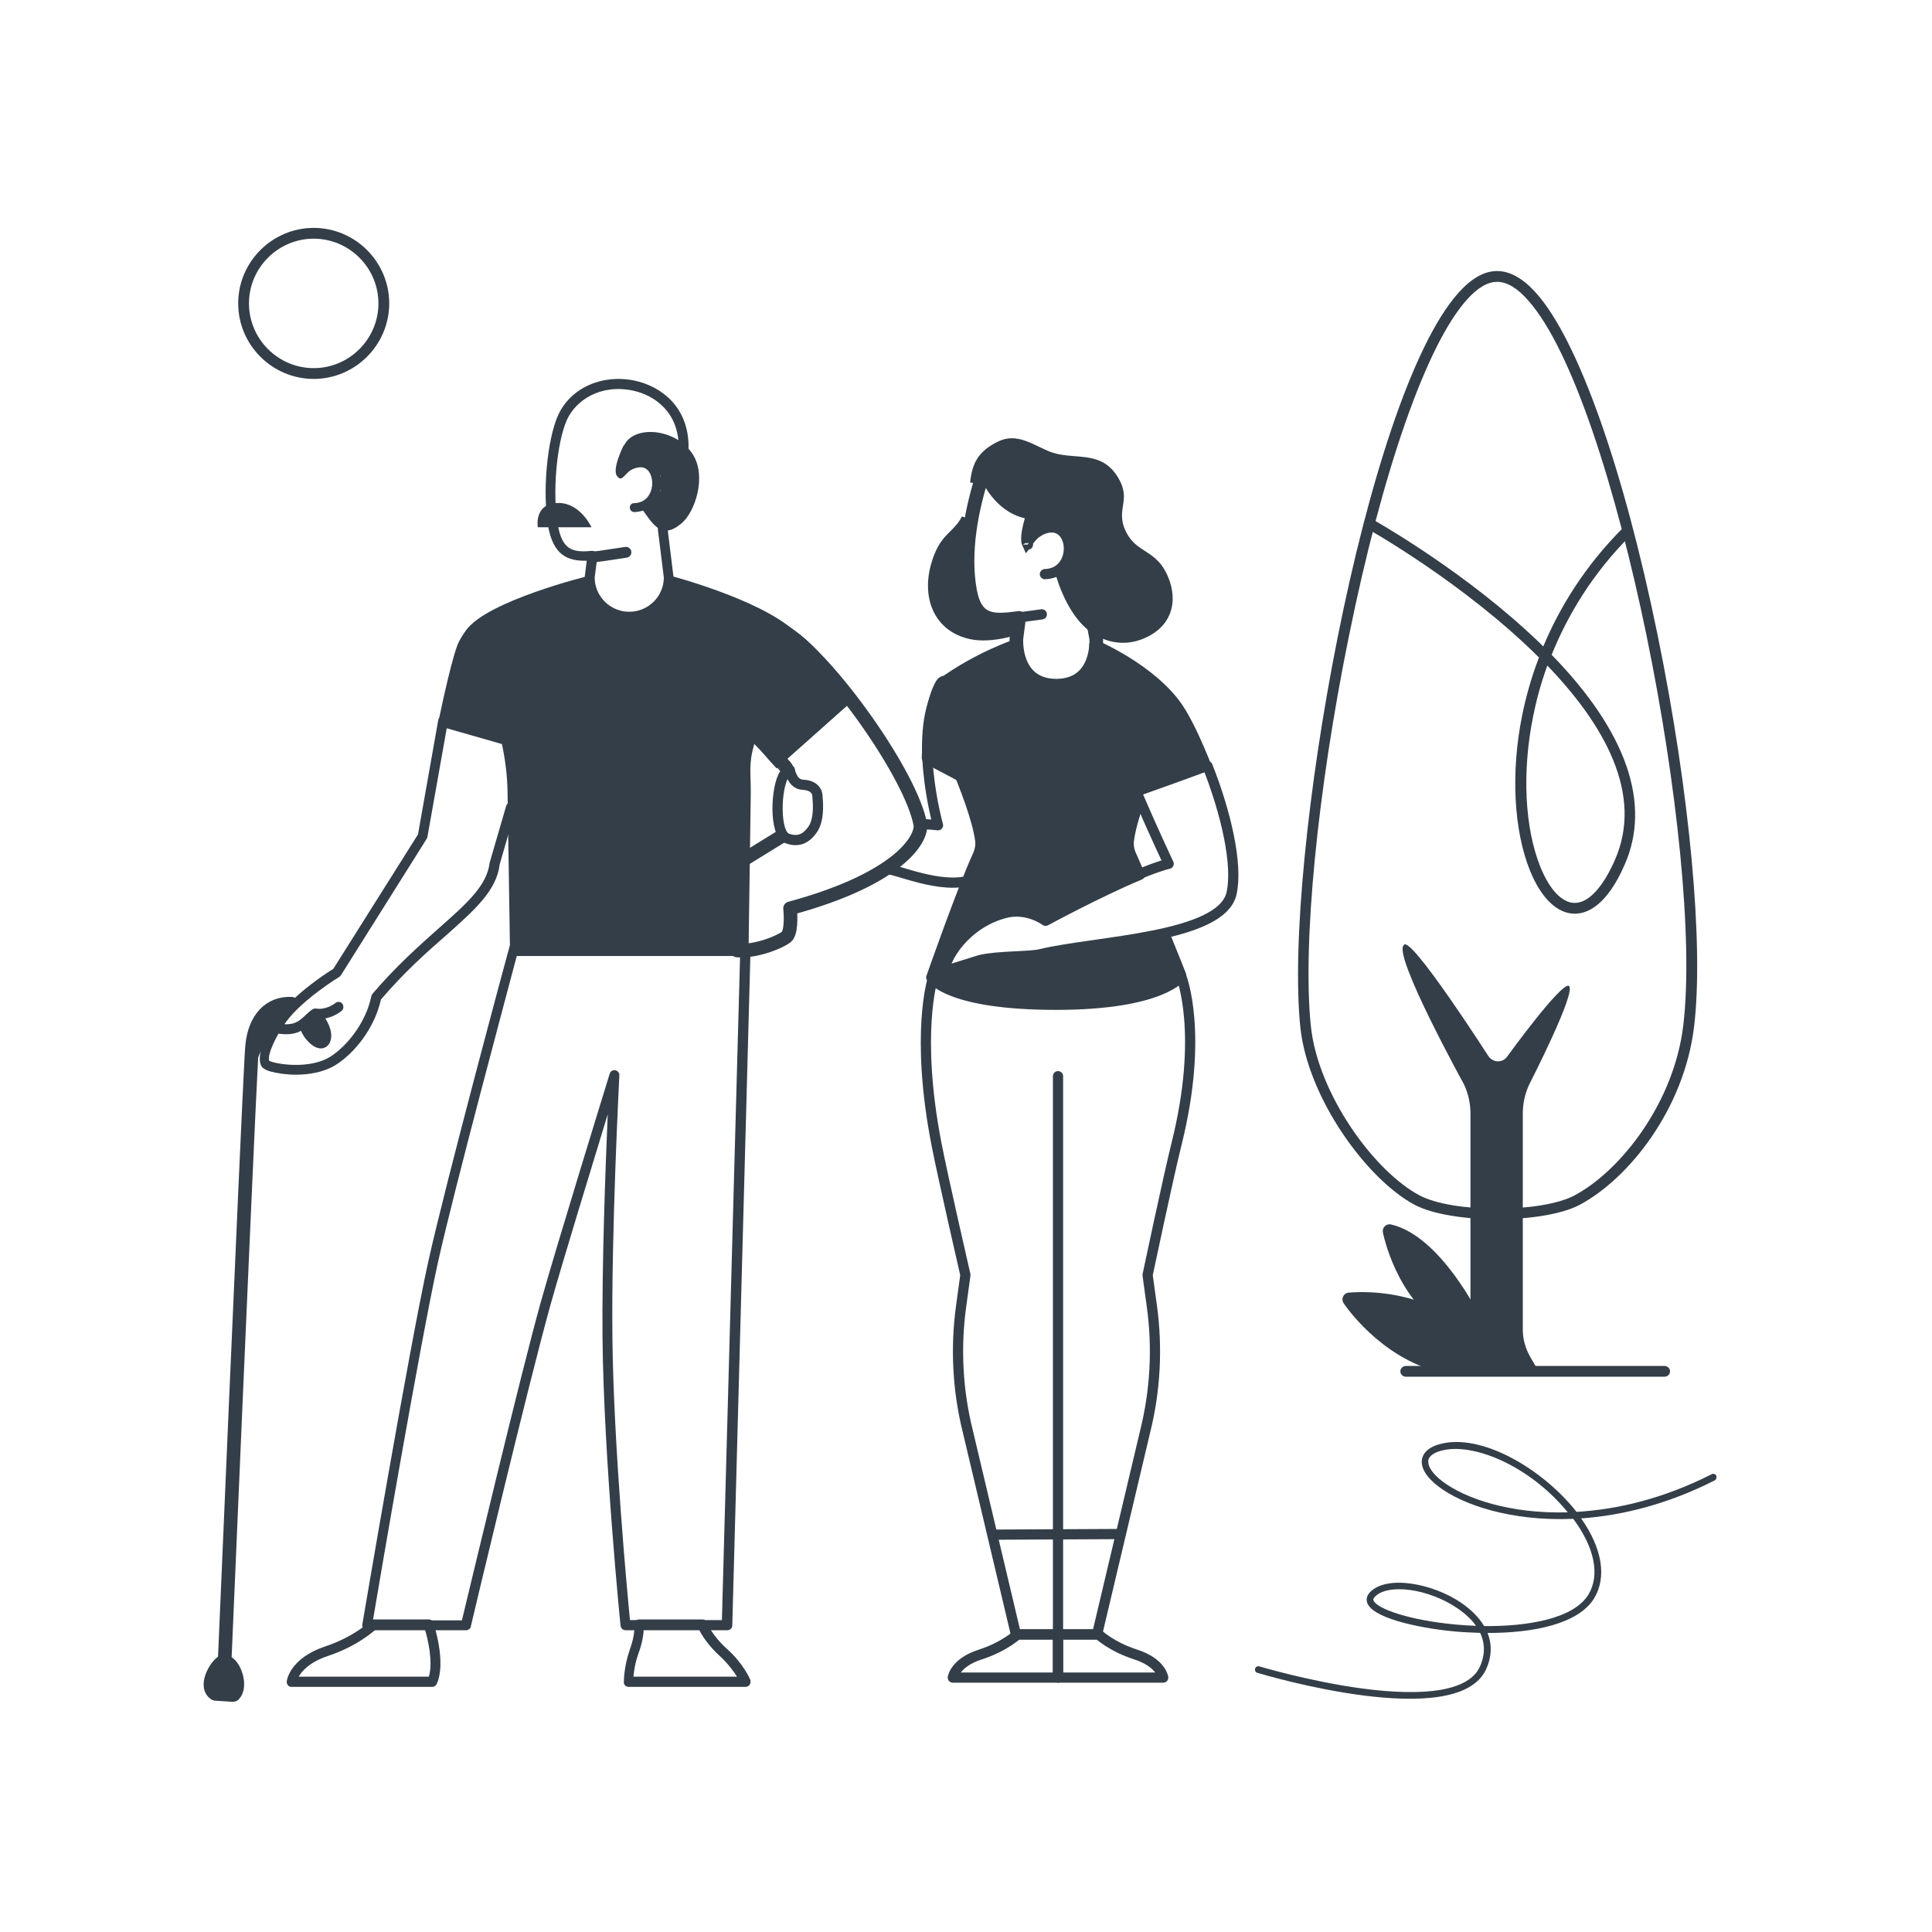
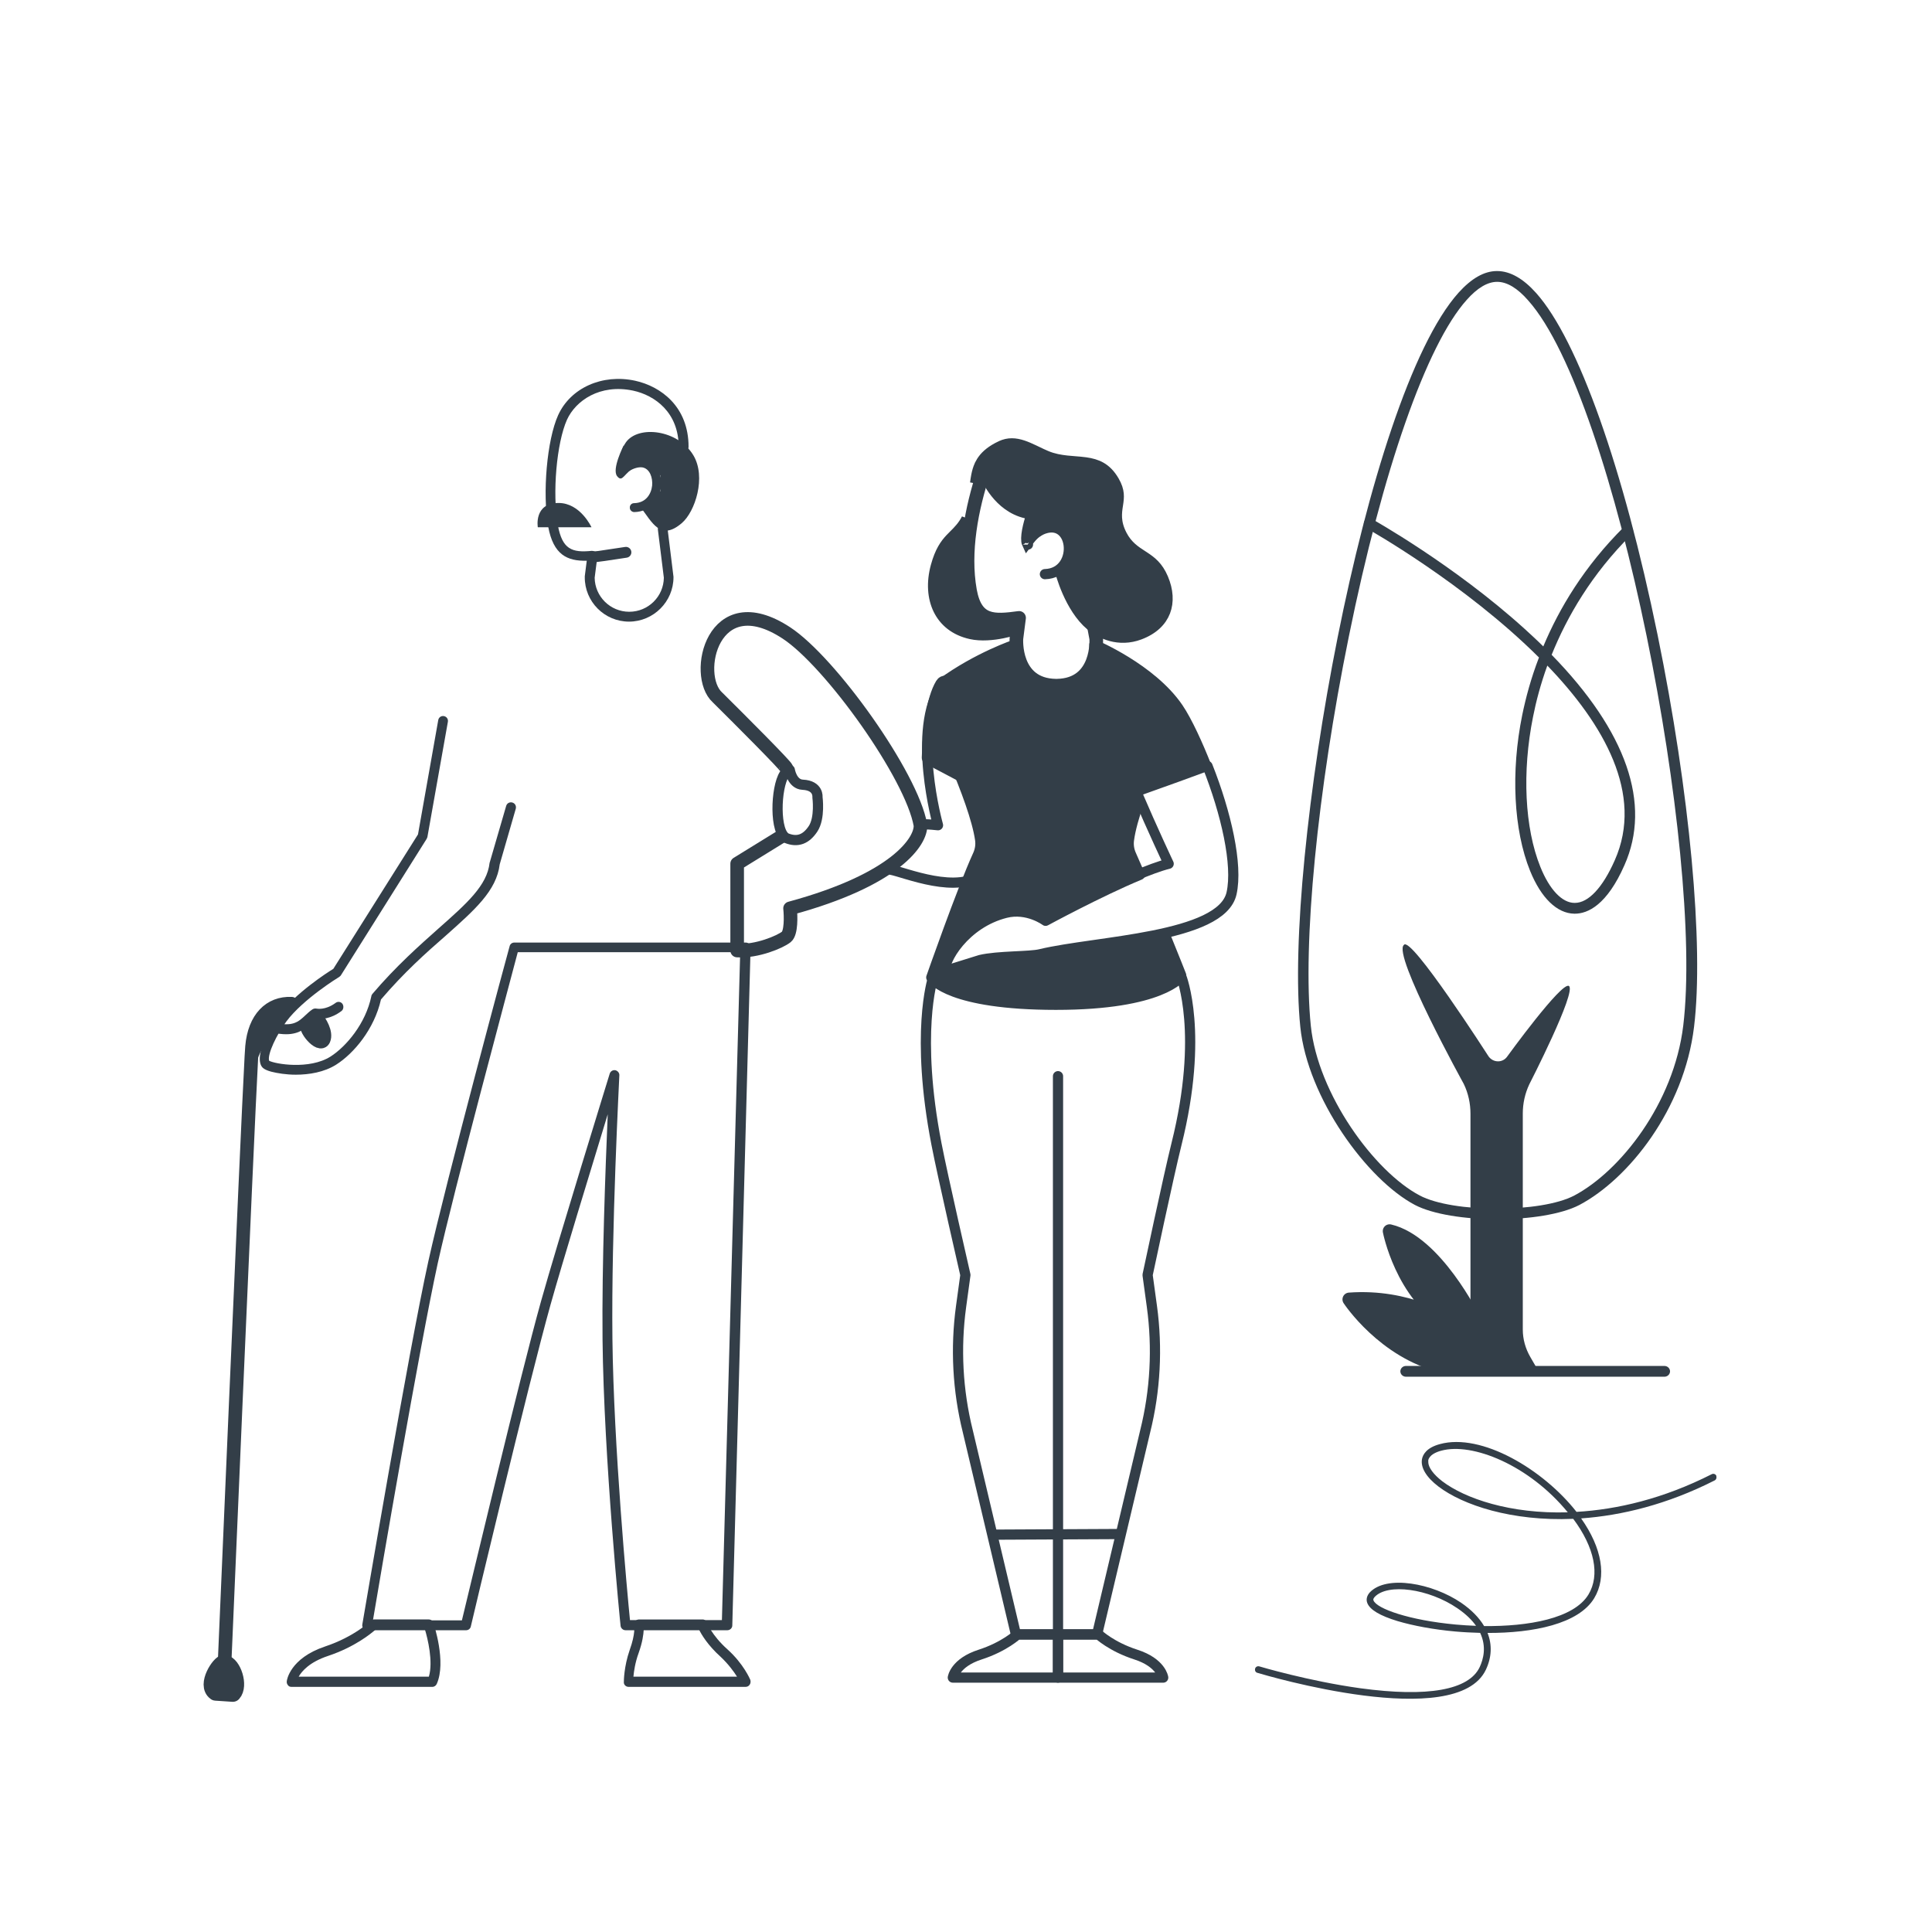
<svg xmlns="http://www.w3.org/2000/svg" width="568" height="568" viewBox="0 0 568 568" fill="none">
  <path fill-rule="evenodd" clip-rule="evenodd" d="M274.222 287.788C274.222 287.788 269.023 303.829 275.312 336.303C277.172 345.912 283.823 374.84 283.823 374.84L282.555 384.096C280.88 396.334 281.548 408.826 284.521 420.76L298.679 480.517H322.532L336.69 420.76C339.663 408.826 340.331 396.334 338.656 384.096L337.388 374.84C337.388 374.84 343.53 345.798 345.899 336.303C354.01 303.829 347.287 287.062 347.287 287.062C347.287 287.062 341.719 295.402 310.445 295.402C279.171 295.402 274.222 287.788 274.222 287.788Z" stroke="#333E48" stroke-width="3" stroke-linecap="round" stroke-linejoin="round" />
  <path d="M311.051 316.398V480.518" stroke="#333E48" stroke-width="3" stroke-linecap="round" stroke-linejoin="round" />
  <path d="M311.051 480.519V493.201C305.247 493.201 280.13 493.201 280.13 493.201C280.13 493.201 280.71 488.837 288.168 486.436C295.302 484.139 299.135 480.516 299.135 480.516H311.051V480.519Z" stroke="#333E48" stroke-width="3" stroke-linecap="round" stroke-linejoin="round" />
  <path d="M311.052 480.523V493.205C316.855 493.205 341.973 493.205 341.973 493.205C341.973 493.205 341.392 488.841 333.934 486.44C326.8 484.142 322.968 480.52 322.968 480.52H311.052V480.523Z" stroke="#333E48" stroke-width="3" stroke-linecap="round" stroke-linejoin="round" />
  <path d="M292.025 451.183L329 451" stroke="#333E48" stroke-width="3" stroke-linecap="round" stroke-linejoin="round" />
  <path fill-rule="evenodd" clip-rule="evenodd" d="M299.607 181.652L298.823 187.734C298.823 187.734 297.83 201.398 310.392 201.583H310.714C323.275 201.398 322.282 187.734 322.282 187.734L319.274 171.656L315.924 151.255L289.225 138.637C285.644 149.417 283.147 162.221 285.186 173.653C286.906 183.088 292.23 182.648 299.607 181.652Z" stroke="#333E48" stroke-width="4" stroke-linecap="round" stroke-linejoin="round" />
  <path d="M304.98 156.368C315.84 150.062 317.89 168.501 307.2 168.796" stroke="#333E48" stroke-width="3" stroke-linecap="round" stroke-linejoin="round" />
  <path d="M298.383 185.259L298.231 183.299L294.336 183.68L293.957 183.718L293.606 183.569L286.183 180.428L285.458 180.121L285.298 179.35L283.089 168.664L283.049 168.469L283.061 168.269L283.974 153.358L283.982 153.227L284.013 153.098L284.158 152.5C283.051 154.664 281.649 156.058 280.388 157.31C280.029 157.667 279.682 158.012 279.356 158.36C277.859 159.961 276.335 162.03 275.13 166.43C273.821 171.207 274.129 175.716 275.857 179.24C277.568 182.728 280.73 185.381 285.434 186.422C288.461 187.089 291.936 186.74 294.741 186.179C296.127 185.902 297.314 185.581 298.152 185.329C298.232 185.305 298.309 185.282 298.383 185.259ZM287.019 139.853C286.884 140.55 286.78 141.269 286.684 142.021L287.033 140.575L287.94 136.814C287.511 137.759 287.229 138.767 287.019 139.853ZM288.924 135.129C288.664 135.482 288.436 135.845 288.236 136.218L289.885 140.371L289.885 140.372L289.885 140.372L289.885 140.372L289.885 140.373L289.89 140.383C289.895 140.395 289.903 140.416 289.915 140.444C289.94 140.501 289.978 140.59 290.032 140.707C290.139 140.941 290.306 141.286 290.535 141.711C290.993 142.561 291.695 143.719 292.662 144.936C294.604 147.381 297.54 149.972 301.642 150.912L303.202 151.269L302.744 152.803C302.421 153.885 301.976 155.566 301.791 157.125C301.699 157.907 301.681 158.592 301.748 159.124C301.791 159.456 301.857 159.656 301.91 159.769C301.984 159.669 302.066 159.555 302.156 159.428C302.724 158.632 303.63 157.361 305.134 156.332L304.634 154.693L306.636 154.671L312.097 154.61L313.01 154.6L313.438 155.407L315.662 159.598L316.026 160.283L315.677 160.976L311.835 168.603C311.918 168.893 312.036 169.293 312.193 169.781C312.539 170.858 313.069 172.353 313.802 174.017C315.283 177.38 317.526 181.281 320.628 183.88C323.576 186.347 328.909 188.887 335.048 186.581C339.109 185.055 341.503 182.61 342.576 179.809C343.657 176.983 343.478 173.576 341.957 170.002C340.456 166.483 338.481 165.01 336.359 163.616C336.178 163.497 335.994 163.378 335.807 163.257C333.766 161.935 331.467 160.447 329.828 157.258C328.863 155.383 328.466 153.755 328.378 152.251C328.297 150.854 328.488 149.606 328.654 148.528C328.662 148.472 328.671 148.416 328.679 148.36C328.855 147.212 328.987 146.239 328.883 145.171C328.782 144.13 328.447 142.928 327.575 141.42L327.575 141.42C326.397 139.386 325.099 138.157 323.747 137.37C322.379 136.574 320.865 136.176 319.169 135.936C318.122 135.788 317.134 135.711 316.087 135.629C315.331 135.57 314.544 135.509 313.683 135.417C311.746 135.209 309.692 134.859 307.653 134.004L307.653 134.004C306.704 133.606 305.75 133.148 304.836 132.708C304.575 132.583 304.317 132.459 304.064 132.338C302.896 131.783 301.785 131.283 300.679 130.919C298.506 130.205 296.452 130.046 294.262 131.079L294.261 131.079C291.577 132.343 289.958 133.719 288.924 135.129ZM302.234 160.1C302.234 160.1 302.228 160.096 302.218 160.091C302.229 160.098 302.234 160.101 302.234 160.1ZM301.584 160.157C301.582 160.159 301.581 160.16 301.581 160.16C301.581 160.16 301.582 160.159 301.584 160.157Z" fill="#333E48" stroke="#333E48" stroke-width="3" />
-   <path d="M298.608 181.655C300.832 181.356 306.285 180.617 306.285 180.617" stroke="#333E48" stroke-width="3" stroke-linecap="round" stroke-linejoin="round" />
  <path d="M334.023 232.641C339.111 244.506 343.584 253.941 343.584 253.941C333.083 256.523 307.539 270.198 307.539 270.198C307.539 270.198 302.228 266.282 295.757 267.887C283.698 270.88 277.097 281.876 277.802 285.475L288.175 282.237C293.338 281.001 302.831 281.303 305.856 280.53C322.309 276.576 359.108 275.833 362.069 262.641C363.957 254.227 360.465 238.996 355.003 225.219" stroke="#333E48" stroke-width="3" stroke-linecap="round" stroke-linejoin="round" />
  <path fill-rule="evenodd" clip-rule="evenodd" d="M288.16 246.855C287.295 240.81 283.813 231.608 280.459 223.738L276.902 200.882C287.433 193.2 298.361 189.543 298.361 189.543C298.361 189.543 297.371 203.26 309.891 203.447H310.212C322.732 203.26 321.742 189.543 321.742 189.543C321.742 189.543 338.484 196.546 346.37 208.114C349.048 212.044 352.315 219.268 354.66 225.263L346.102 228.394L333.783 232.807C334.176 233.735 334.565 234.648 334.95 235.542C333.462 239.795 332.313 243.819 331.902 246.965C331.709 248.438 331.936 249.933 332.54 251.287C333.39 253.196 334.259 255.178 335.123 257.191C323.295 262.09 307.402 270.71 307.402 270.71C307.402 270.71 302.111 266.758 295.664 268.379C283.651 271.399 277.076 282.495 277.778 286.128L288.111 282.861C293.255 281.613 302.712 281.917 305.726 281.137C314.812 278.923 330.13 277.706 342.48 274.796C345.279 281.67 347.231 286.642 347.231 286.642C347.231 286.642 341.366 294.992 310.061 294.992C278.756 294.992 273.79 287.368 273.79 287.368C273.79 287.368 282.812 261.573 287.503 251.332C288.134 249.933 288.379 248.381 288.16 246.855Z" fill="#333E48" stroke="#333E48" stroke-width="3" stroke-linecap="round" stroke-linejoin="round" />
  <path d="M270.616 242.614C270.616 242.614 270.427 242.019 275.77 242.614C275.77 242.614 267.841 214.49 276.95 201.193C279.294 197.387 288.52 214.49 288.52 214.49C288.52 214.49 296.025 250.101 289.078 256.613C281.987 263.261 265.896 256.424 261.895 255.696" stroke="#333E48" stroke-width="3" stroke-linecap="round" stroke-linejoin="round" />
  <path d="M272.996 222.743C273.289 214.358 274.294 205.599 276.96 201.2C279.294 197.349 288.478 214.649 288.478 214.649C288.478 214.649 290.205 222.976 291.232 232.355L272.996 222.743Z" fill="#333E48" stroke="#333E48" stroke-width="4" stroke-linecap="round" stroke-linejoin="round" />
  <path fill-rule="evenodd" clip-rule="evenodd" d="M240.331 234.356C240.331 234.356 241.162 240.469 239.031 243.671C236.997 246.732 234.512 247.688 231.338 246.454C227.582 244.989 228.042 231.52 230.582 227.646C231.204 226.698 232.198 226.363 232.198 226.363C232.198 226.363 232.852 230.554 235.98 230.707C240.735 230.934 240.331 234.356 240.331 234.356Z" stroke="#333E48" stroke-width="3" stroke-linecap="round" stroke-linejoin="round" />
  <path d="M107.97 479.282H137.035C137.689 479.282 138.27 478.845 138.415 478.19C138.56 477.463 155.418 406.53 161.885 383.468C165.227 371.537 173.874 343.309 178.67 327.595C178.016 343.164 176.926 371.61 177.144 393.799C177.507 428.574 182.375 477.536 182.448 477.972C182.521 478.7 183.175 479.282 183.901 479.282H213.838C214.637 479.282 215.291 478.627 215.291 477.899L220.668 278.633C220.668 278.561 220.668 278.56 220.668 278.488C220.668 277.687 220.014 277.105 219.215 277.105H151.204C150.55 277.105 149.968 277.542 149.823 278.197C149.605 278.852 131.076 347.529 125.917 370.882C120.177 396.927 106.662 476.808 106.517 477.608C106.444 478.045 106.589 478.481 106.807 478.772C107.025 479.063 107.534 479.282 107.97 479.282ZM135.799 476.372H109.641C111.603 464.586 123.447 395.399 128.679 371.464C133.474 349.784 149.896 288.818 152.221 279.943H217.616L212.239 476.299H185.209C184.41 468.296 180.413 425.155 180.05 393.653C179.687 361.715 182.085 316.61 182.085 316.173C182.157 315.445 181.576 314.791 180.922 314.645C180.196 314.5 179.469 314.936 179.251 315.664C179.106 316.173 163.774 365.717 159.051 382.595C153.02 404.13 138.052 467.132 135.799 476.372Z" fill="#333E48" />
  <path d="M85.7 495.931H127.108C127.691 495.931 128.202 495.555 128.42 495.03C131.264 488.573 127.546 477.536 127.4 477.085C127.181 476.485 126.671 476.109 126.015 476.109H109.976C109.612 476.109 109.247 476.26 108.956 476.56C108.883 476.635 104.144 481.215 95.541 484.068C85.262 487.522 84.314 493.978 84.314 494.279C84.242 494.729 84.387 495.105 84.679 495.48C84.971 495.855 85.335 495.931 85.7 495.931ZM126.088 492.927H87.814C88.762 491.276 91.022 488.648 96.416 486.846C104.29 484.218 109.028 480.314 110.486 479.038H124.921C125.723 481.665 127.4 488.498 126.088 492.927Z" fill="#333E48" />
  <path d="M184.781 495.931H219.202C219.707 495.931 220.14 495.705 220.429 495.255C220.717 494.805 220.717 494.28 220.573 493.829C220.501 493.679 218.625 489.176 213.862 484.898C209.172 480.696 207.873 477.093 207.873 477.093C207.656 476.493 207.079 476.043 206.429 476.118H187.811C187.379 476.118 186.946 476.343 186.657 476.718C186.368 477.093 186.296 477.544 186.44 478.069C186.44 478.069 186.873 480.245 185.141 485.048C183.41 490.002 183.41 494.279 183.41 494.505C183.337 495.255 183.987 495.931 184.781 495.931ZM216.676 492.929H186.224C186.368 491.353 186.729 488.801 187.739 486.024C188.894 482.797 189.183 480.545 189.255 479.044H205.491C206.213 480.545 208.089 483.698 211.842 487.075C214.151 489.251 215.738 491.428 216.676 492.929Z" fill="#333E48" />
  <path d="M86.959 315.957C90.879 315.957 95.306 315.225 98.791 313.028C104.017 309.734 110.042 302.559 112.002 293.847C118.753 285.94 125.213 280.156 131.02 275.105C139.658 267.418 145.974 261.854 146.917 254.093L151.636 237.767C151.853 236.962 151.418 236.157 150.619 235.937C149.821 235.717 149.022 236.157 148.805 236.962L144.014 253.434C144.014 253.508 143.941 253.581 143.941 253.654C143.215 260.316 137.263 265.587 128.988 272.909C123.398 277.887 116.43 284.037 109.461 292.236C109.316 292.456 109.171 292.676 109.171 292.895C107.501 300.948 101.767 307.684 97.194 310.612C90.951 314.566 80.861 312.809 79.119 311.857C78.538 309.953 81.369 304.096 84.2 300.289C89.136 293.7 99.517 287.331 99.662 287.258C99.88 287.111 100.025 286.965 100.17 286.819L125.431 246.626C125.504 246.479 125.576 246.26 125.649 246.113L131.674 212.217C131.819 211.411 131.311 210.679 130.512 210.533C129.714 210.386 128.988 210.899 128.843 211.704L122.89 245.308L97.992 284.842C96.178 285.94 86.886 291.943 82.023 298.459C81.95 298.532 74.546 308.855 76.796 313.321C77.087 313.833 77.595 314.492 79.772 315.078C81.515 315.517 84.128 315.957 86.959 315.957Z" fill="#333E48" />
  <path d="M84.153 304.061C88.044 304.061 90.025 302.194 91.651 300.701C92.076 300.253 92.501 299.88 92.996 299.507C94.269 299.656 97.169 299.656 100.353 297.267C100.99 296.819 101.131 295.848 100.707 295.176C100.282 294.504 99.362 294.355 98.726 294.803C95.613 297.117 93.137 296.52 92.996 296.52C92.642 296.446 92.218 296.52 91.864 296.744C91.086 297.267 90.449 297.864 89.812 298.461C87.761 300.403 85.992 302.045 80.474 300.552C79.696 300.328 78.918 300.851 78.776 301.672C78.635 302.493 79.059 303.314 79.838 303.464C81.465 303.912 82.95 304.061 84.153 304.061Z" fill="#333E48" />
-   <path fill-rule="evenodd" clip-rule="evenodd" d="M134.389 189.924C135.063 188.047 136.186 186.47 136.935 185.419C142.999 176.635 173.174 169.277 173.174 169.277C173.174 175.884 178.565 181.29 185.154 181.29C191.743 181.29 197.134 175.884 197.134 169.277C197.134 169.277 222.966 176.034 233.374 185.344C238.914 188.798 244.402 195.976 251.59 205.21L228.32 225.899C225.251 222.671 224.172 221.042 221.776 218.64C219.979 224.871 220.795 227.088 220.72 233.544L220.046 281.069H149.963L149.214 232.719C149.139 227.989 148.54 223.334 147.567 218.754L128.698 213.348C128.848 212.222 132.292 195.555 134.389 189.924Z" fill="#333E48" />
  <path d="M95.169 305.627C96.042 303.591 94.079 300.416 92.988 299.083C92.625 299.326 91.608 300.028 90.445 300.901C88.99 301.992 94.079 308.172 95.169 305.627Z" fill="#333E48" />
  <path d="M65.66 497.414C65.66 497.414 72.581 334.761 73.912 310.573M85.718 295.084C79.396 294.803 74.835 299.332 74.102 307.657C74.102 307.657 74.002 308.933 73.912 310.573M83.172 296.902C81.79 298.655 75.254 306.036 73.912 310.573M92.988 299.083C94.079 300.416 96.042 303.591 95.169 305.627C94.079 308.172 88.99 301.992 90.445 300.901C91.608 300.028 92.625 299.326 92.988 299.083Z" stroke="#333E48" stroke-width="4" stroke-linecap="round" stroke-linejoin="round" />
  <path d="M63.426 497.493C60.372 495.345 64.73 488.824 65.969 489.01C68.449 489.383 70.473 495.598 68.445 497.826L63.426 497.493Z" stroke="#333E48" stroke-width="5" stroke-linecap="round" stroke-linejoin="round" />
  <path d="M184.926 182.755C192.118 182.755 198.002 176.883 198.002 169.707C198.002 169.635 198.002 169.562 198.002 169.562L196.259 155.428C196.186 154.63 195.46 154.05 194.661 154.195C193.862 154.268 193.28 154.993 193.426 155.79L195.169 169.852C195.097 175.361 190.593 179.855 184.999 179.855C179.405 179.855 174.902 175.361 174.829 169.852L175.628 163.618C175.701 163.184 175.555 162.749 175.192 162.386C174.902 162.096 174.466 161.951 173.957 161.951C168.146 162.531 165.313 161.516 164.005 154.413C162.334 144.99 163.642 130.202 166.693 123.389C169.235 117.807 176.354 112.806 186.089 114.835C192.554 116.213 199.528 121.287 199.528 131.362C199.528 132.16 200.182 132.812 200.981 132.812C201.78 132.812 202.434 132.16 202.434 131.362C202.434 119.547 194.297 113.603 186.742 111.936C177.081 109.834 167.71 114.038 164.078 122.084C160.809 129.333 159.428 144.99 161.172 154.848C162.697 163.111 166.765 164.996 172.504 164.851L171.923 169.417C171.923 169.49 171.923 169.562 171.923 169.635C171.85 176.883 177.735 182.755 184.926 182.755Z" fill="#333E48" />
  <path d="M174.543 165.312C174.615 165.312 174.615 165.312 174.687 165.312C175.767 165.232 176.92 164.995 177.857 164.915L184.26 163.954C185.109 163.827 185.704 163.05 185.608 162.197C185.506 161.3 184.679 160.666 183.786 160.8L177.496 161.744C176.56 161.903 175.479 162.061 174.399 162.14C173.606 162.22 173.03 163.013 173.102 163.885C173.174 164.757 173.822 165.312 174.543 165.312Z" fill="#333E48" />
  <path d="M164.22 147.871C170.619 147.871 173.891 155.007 173.891 155.007H158.112C158.112 155.007 156.876 147.871 164.22 147.871Z" fill="#333E48" />
  <path d="M231.19 225.832C231.19 225.249 217.688 211.729 210.937 205.042C203.703 198.558 209.49 171.85 231.19 186.076C244.169 194.584 268.08 228.021 270.611 242.611C270.853 247.231 263.523 258.587 232.275 267.049C232.516 269.359 232.637 274.271 231.19 275.438C229.382 276.897 222.51 279.815 216.723 279.45V253.918L229.743 245.893" stroke="#333E48" stroke-width="4" stroke-linecap="round" stroke-linejoin="round" />
  <path d="M440.162 358.453C430.728 358.453 421.293 357.026 415.981 354.251C401.868 346.798 384.425 322.775 382.285 301.923C377.29 253.242 401.075 116.951 428.825 86.03C432.63 81.828 436.357 79.688 440.083 79.688C440.083 79.688 440.083 79.688 440.162 79.688C443.968 79.688 447.853 81.907 451.659 86.189C463.948 99.984 477.268 137.565 487.337 186.722C496.772 232.786 500.974 277.979 498.04 301.923C495.107 326.105 478.853 346.56 464.344 354.251C459.032 357.026 449.597 358.453 440.162 358.453ZM440.162 82.859C437.308 82.859 434.295 84.682 431.203 88.171C419.39 101.332 406.466 138.279 396.556 187.118C387.279 232.707 382.919 277.582 385.377 301.606C387.438 321.585 404.009 344.419 417.408 351.476C427.16 356.629 453.086 356.629 462.838 351.476C476.316 344.34 492.094 324.44 494.869 301.526C500.974 251.101 475.206 117.348 449.28 88.329C446.109 84.682 443.017 82.859 440.162 82.859Z" fill="#333E48" />
  <path d="M451.658 401.978L449.914 398.965C448.487 396.507 447.694 393.732 447.694 390.878V327.371C447.694 324.438 448.329 321.504 449.597 318.808C449.597 318.808 463.63 291.455 461.252 289.869C459.111 288.522 443.096 310.642 443.096 310.642C441.748 312.545 438.973 312.466 437.625 310.563C437.625 310.563 414.632 274.726 412.73 277.818C409.32 280.593 430.331 318.65 430.331 318.65C431.679 321.425 432.313 324.438 432.313 327.45V390.561C432.313 393.257 431.599 395.952 430.331 398.331L428.349 401.899L451.658 401.978Z" fill="#333E48" />
  <path d="M462.995 268.621C462.916 268.621 462.916 268.621 462.837 268.621C457.763 268.541 453.085 264.022 449.834 256.014C444.998 244.042 444.126 226.917 447.535 210.188C448.565 205.193 450.072 199.484 452.45 193.3C430.568 171.497 402.342 155.64 401.787 155.323C400.995 154.926 400.757 153.896 401.153 153.182C401.55 152.389 402.58 152.151 403.294 152.548C403.532 152.706 427.317 165.947 448.248 184.896C450.151 186.64 451.975 188.305 453.719 190.049C458.397 178.87 465.77 166.502 477.425 154.926C478.059 154.292 479.011 154.292 479.645 154.926C480.279 155.561 480.279 156.512 479.645 157.146C467.911 168.801 460.696 181.328 456.177 192.507C478.218 215.103 485.591 236.352 477.584 254.349C472.43 266.084 466.801 268.621 462.995 268.621ZM454.908 195.679C452.926 201.149 451.578 206.303 450.706 210.743C447.455 226.917 448.248 243.408 452.847 254.825C455.543 261.564 459.269 265.449 462.916 265.449H462.995C466.96 265.449 471.162 261.009 474.729 252.922C483.372 233.497 471.479 212.883 454.908 195.679Z" fill="#333E48" />
  <path d="M413.351 401.582H489.332C490.241 401.582 490.984 402.296 490.984 403.168C490.984 404.04 490.241 404.753 489.332 404.753H413.351C412.443 404.753 411.699 404.04 411.699 403.168C411.699 402.296 412.443 401.582 413.351 401.582Z" fill="#333E48" />
  <path d="M504.638 434.334C504.642 434.682 504.449 435.082 504.105 435.235C490.154 442.314 476.749 445.561 464.846 446.404C471.035 455.17 472.426 463.648 468.696 469.854C464.095 477.462 450.731 480.113 437.334 480.081C438.712 483.541 438.561 487.269 436.827 490.917C428.155 509.157 372.039 492.518 369.657 491.802C369.112 491.66 368.858 491.116 368.999 490.568C369.141 490.02 369.731 489.764 370.227 489.907C370.376 489.955 384.765 494.247 399.967 496.343C419.725 499.028 431.859 496.89 435.037 490.094C436.096 487.796 437.089 484.157 435.159 480.058C432.687 479.989 430.263 479.87 427.838 479.652C421.503 479.085 415.508 477.967 410.844 476.585C405.683 475.01 402.745 473.258 401.979 471.28C401.57 470.242 401.853 469.146 402.682 468.191C407.609 462.914 421.186 465.477 429.612 471.234C432.603 473.284 434.856 475.591 436.321 478.056C449.175 478.194 462.691 475.89 467.002 468.782C470.441 463.076 468.808 454.949 462.524 446.532C444.391 447.304 430.045 442.465 422.908 437.04C419.315 434.302 417.599 431.442 418.062 428.953C418.341 427.558 419.454 425.607 423.297 424.566C435.564 421.184 453.742 432.036 463.487 444.484C475.441 443.788 488.996 440.639 503.242 433.407C503.733 433.153 504.329 433.344 504.582 433.838C504.585 434.037 504.636 434.185 504.638 434.334ZM419.902 429.824C419.922 431.414 421.43 433.481 424.026 435.486C430.713 440.569 444.018 445.123 460.918 444.615C449.523 430.698 432.83 424 423.716 426.498C422.14 426.915 420.222 427.783 419.896 429.327C419.948 429.525 419.9 429.675 419.902 429.824ZM403.746 470.265C403.747 470.364 403.798 470.463 403.798 470.512C404.718 472.935 414.252 476.344 428.01 477.613C429.94 477.788 431.919 477.912 433.947 477.986C432.739 476.263 430.988 474.546 428.495 472.838C420.019 467.032 407.936 465.394 404.132 469.515C403.84 469.866 403.744 470.116 403.746 470.265Z" fill="#333E48" />
-   <path d="M92.227 111.399C80.017 111.399 70.027 101.41 70.027 89.2C70.027 76.99 80.017 67 92.227 67C104.437 67 114.427 76.99 114.427 89.2C114.427 101.41 104.437 111.399 92.227 111.399ZM92.227 70.171C81.761 70.171 73.199 78.734 73.199 89.2C73.199 99.665 81.761 108.228 92.227 108.228C102.693 108.228 111.255 99.665 111.255 89.2C111.255 78.734 102.693 70.171 92.227 70.171Z" fill="#333E48" />
  <path d="M433.151 387.644C433.151 387.644 422.074 365.118 408.531 361.938C408.531 361.938 412.104 380.553 426.024 388.794C426.024 388.794 414.173 380.735 396.68 382.017C396.68 382.017 406.837 397.516 424.142 401.58H433.151V387.644Z" fill="#333E48" stroke="#333E48" stroke-width="4" stroke-linecap="round" stroke-linejoin="round" />
  <path d="M200.419 153.815C204.383 150.455 207.676 140.241 203.846 133.856C199.343 126.33 187.717 124.919 184.021 130.026C180.392 135.133 185.836 136.813 185.836 136.813L191.548 136.544L194.169 139.837V144.34L191.615 147.162C191.615 147.162 187.986 148.641 188.188 148.91C191.817 153.681 194.169 159.124 200.419 153.815Z" fill="#333E48" />
  <path d="M186.48 150.55C191.399 150.419 194.023 146.68 194.351 143.007C194.679 139.597 193.17 135.727 189.563 134.94C187.792 134.546 185.824 134.94 183.725 136.186C183.069 136.579 182.872 137.366 183.266 137.957C183.659 138.613 184.446 138.809 185.037 138.416C186.545 137.563 187.923 137.235 188.972 137.432C191.071 137.891 191.924 140.449 191.727 142.745C191.465 145.172 189.956 147.861 186.414 147.927C185.693 147.927 185.102 148.517 185.168 149.304C185.168 149.96 185.758 150.55 186.48 150.55Z" fill="#333E48" />
  <path fill-rule="evenodd" clip-rule="evenodd" d="M183.334 131.004C183.334 131.004 179.792 137.957 181.432 139.99C183.072 142.089 183.465 138.875 186.876 137.301C189.237 136.251 183.334 131.004 183.334 131.004Z" fill="#333E48" />
</svg>